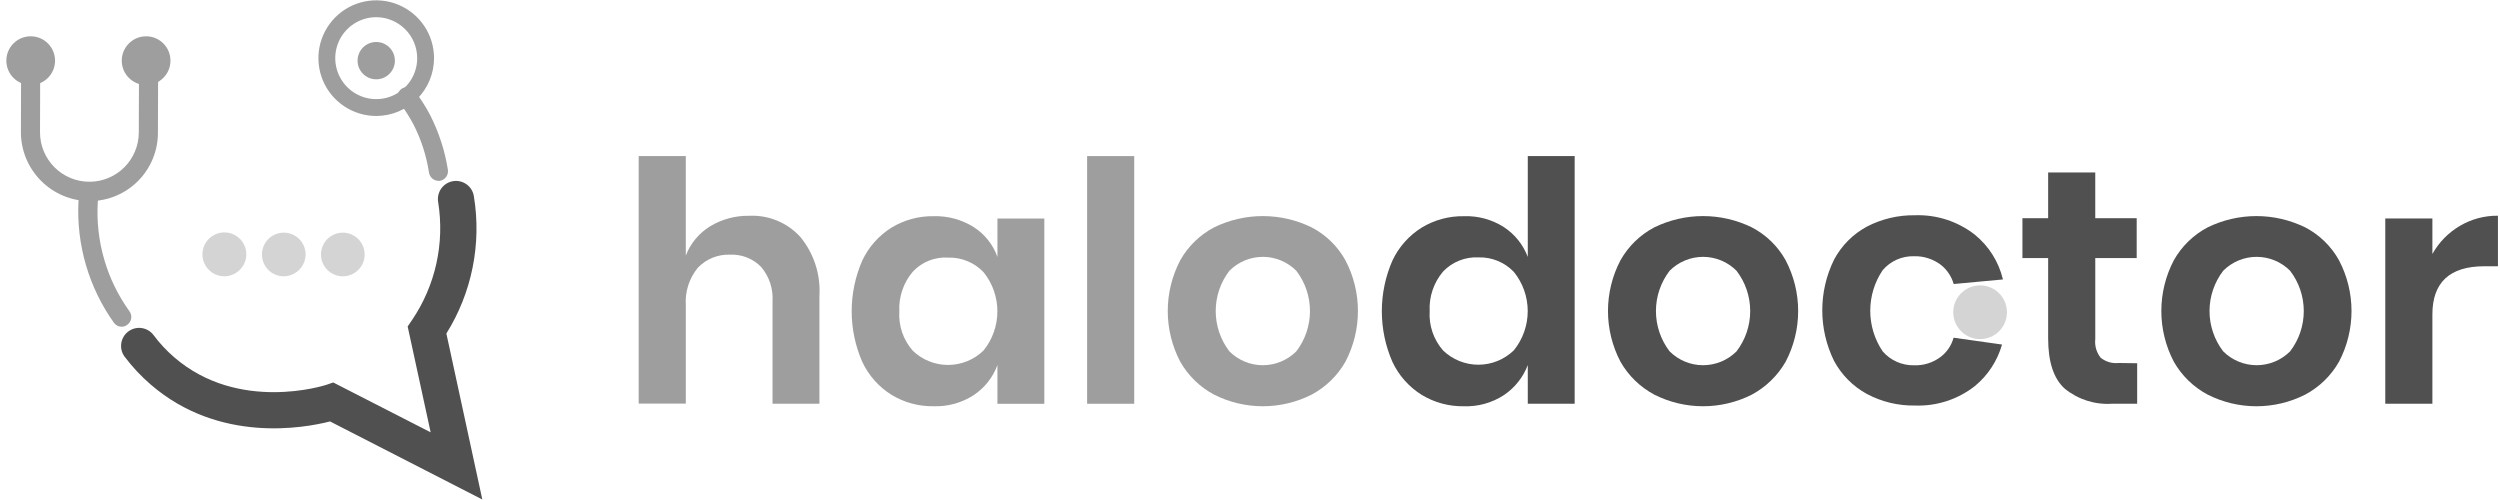
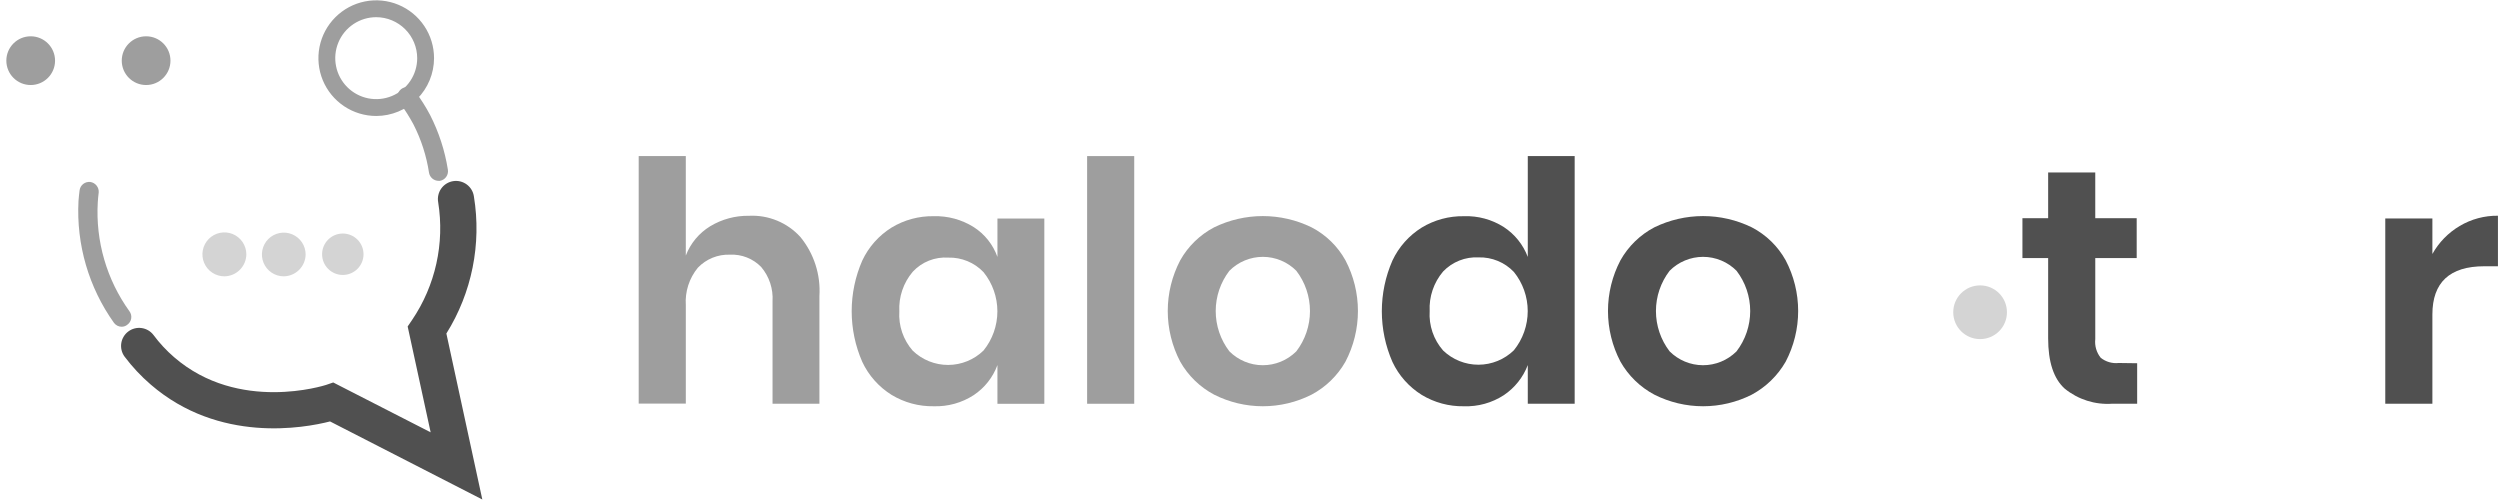
<svg xmlns="http://www.w3.org/2000/svg" width="220" height="44" viewBox="0 0 220 44" fill="none">
  <g clip-path="url(#clip0_8009_6545)">
-     <path d="M7.889 17.696C6.286 17.69 4.751 17.051 3.618 15.918C2.484 14.785 1.845 13.249 1.84 11.647L1.86 4.896C1.861 4.674 1.95 4.461 2.107 4.303C2.264 4.146 2.477 4.056 2.7 4.055C2.922 4.056 3.136 4.145 3.293 4.303C3.451 4.46 3.54 4.674 3.541 4.896L3.521 11.647C3.521 12.8 3.979 13.905 4.794 14.72C5.61 15.536 6.715 15.994 7.868 15.994C9.021 15.994 10.127 15.536 10.942 14.72C11.757 13.905 12.215 12.8 12.215 11.647L12.235 4.959C12.236 4.737 12.325 4.523 12.483 4.366C12.64 4.208 12.854 4.119 13.076 4.118C13.299 4.119 13.513 4.208 13.67 4.366C13.828 4.523 13.917 4.737 13.918 4.959L13.898 11.647C13.903 12.439 13.752 13.225 13.452 13.959C13.152 14.692 12.711 15.359 12.152 15.921C11.594 16.484 10.929 16.93 10.198 17.235C9.466 17.539 8.682 17.696 7.889 17.696Z" fill="#9E9E9E" />
    <path d="M33.108 10.206C32.102 10.206 31.118 9.907 30.281 9.348C29.445 8.789 28.792 7.994 28.407 7.065C28.022 6.135 27.922 5.112 28.118 4.125C28.314 3.138 28.799 2.231 29.51 1.52C30.222 0.808 31.128 0.323 32.115 0.127C33.102 -0.069 34.126 0.031 35.055 0.417C35.985 0.802 36.78 1.454 37.339 2.291C37.898 3.127 38.196 4.111 38.196 5.117C38.194 6.466 37.658 7.76 36.704 8.713C35.75 9.667 34.457 10.204 33.108 10.206ZM33.108 1.512C32.395 1.512 31.698 1.723 31.105 2.12C30.512 2.516 30.05 3.079 29.777 3.738C29.504 4.396 29.433 5.121 29.572 5.821C29.711 6.52 30.055 7.163 30.559 7.667C31.063 8.171 31.705 8.514 32.405 8.654C33.104 8.793 33.829 8.721 34.488 8.448C35.147 8.176 35.71 7.713 36.106 7.121C36.502 6.528 36.714 5.831 36.714 5.117C36.711 4.162 36.33 3.247 35.654 2.571C34.979 1.895 34.063 1.515 33.108 1.512Z" fill="#9E9E9E" />
-     <path d="M33.108 6.98C34.015 6.98 34.75 6.245 34.75 5.338C34.75 4.431 34.015 3.695 33.108 3.695C32.201 3.695 31.466 4.431 31.466 5.338C31.466 6.245 32.201 6.98 33.108 6.98Z" fill="#9E9E9E" />
    <path d="M2.701 7.482C3.885 7.482 4.845 6.522 4.845 5.338C4.845 4.154 3.885 3.194 2.701 3.194C1.517 3.194 0.558 4.154 0.558 5.338C0.558 6.522 1.517 7.482 2.701 7.482Z" fill="#9E9E9E" />
    <path d="M12.858 7.482C14.042 7.482 15.001 6.522 15.001 5.338C15.001 4.154 14.042 3.194 12.858 3.194C11.674 3.194 10.714 4.154 10.714 5.338C10.714 6.522 11.674 7.482 12.858 7.482Z" fill="#9E9E9E" />
    <path d="M10.713 28.754C10.581 28.754 10.451 28.724 10.332 28.665C10.214 28.606 10.111 28.52 10.032 28.414C7.809 25.297 6.708 21.519 6.907 17.697C6.927 17.377 6.967 17.055 7.003 16.755C7.03 16.532 7.145 16.329 7.321 16.19C7.497 16.052 7.721 15.988 7.944 16.013C8.165 16.044 8.365 16.16 8.503 16.335C8.641 16.51 8.707 16.732 8.685 16.954C8.645 17.235 8.625 17.515 8.605 17.796C8.404 21.219 9.387 24.607 11.39 27.39C11.457 27.48 11.505 27.581 11.532 27.689C11.559 27.797 11.564 27.909 11.547 28.019C11.53 28.129 11.492 28.235 11.434 28.33C11.376 28.425 11.299 28.507 11.209 28.572C11.069 28.69 10.892 28.754 10.709 28.753L10.713 28.754Z" fill="#9E9E9E" />
    <path d="M42.444 43.956L29.043 37.086C26.78 37.666 19.288 39.049 13.259 33.837C12.405 33.101 11.633 32.275 10.956 31.374C10.711 31.036 10.609 30.615 10.672 30.203C10.735 29.791 10.957 29.419 11.291 29.17C11.625 28.92 12.044 28.811 12.457 28.868C12.87 28.924 13.245 29.14 13.5 29.471C14.033 30.19 14.644 30.849 15.323 31.434C21.012 36.361 28.602 33.898 28.683 33.877L29.324 33.657L37.897 38.044L35.874 28.729L36.256 28.168C38.317 25.129 39.141 21.418 38.559 17.793C38.522 17.584 38.527 17.371 38.574 17.164C38.62 16.958 38.707 16.763 38.83 16.59C38.952 16.418 39.108 16.272 39.288 16.16C39.468 16.049 39.668 15.974 39.877 15.941C40.086 15.907 40.299 15.916 40.505 15.966C40.711 16.017 40.904 16.107 41.074 16.233C41.244 16.359 41.388 16.517 41.496 16.699C41.604 16.881 41.675 17.082 41.704 17.292C42.387 21.472 41.525 25.758 39.281 29.35L42.444 43.956Z" fill="#505050" />
    <path d="M38.598 15.915C38.398 15.914 38.204 15.844 38.051 15.716C37.897 15.588 37.793 15.41 37.756 15.214C37.53 13.72 37.064 12.272 36.374 10.927C36.025 10.279 35.63 9.656 35.192 9.064C35.115 8.977 35.057 8.876 35.022 8.766C34.986 8.655 34.973 8.539 34.984 8.424C34.996 8.308 35.031 8.197 35.087 8.095C35.143 7.994 35.22 7.906 35.312 7.835C35.404 7.765 35.51 7.714 35.622 7.687C35.735 7.659 35.852 7.655 35.966 7.674C36.08 7.694 36.189 7.736 36.286 7.8C36.383 7.863 36.466 7.946 36.529 8.043C37.026 8.701 37.468 9.397 37.852 10.127C38.622 11.637 39.149 13.259 39.414 14.934C39.449 15.157 39.395 15.384 39.264 15.568C39.133 15.752 38.935 15.876 38.712 15.915H38.598Z" fill="#9E9E9E" />
    <path d="M19.755 24.195C20.762 24.195 21.578 23.379 21.578 22.373C21.578 21.366 20.762 20.55 19.755 20.55C18.749 20.55 17.933 21.366 17.933 22.373C17.933 23.379 18.749 24.195 19.755 24.195Z" fill="#D4D4D4" />
    <path d="M19.755 24.317C19.373 24.318 18.999 24.207 18.68 23.996C18.361 23.785 18.112 23.485 17.964 23.132C17.816 22.78 17.776 22.392 17.848 22.017C17.921 21.641 18.103 21.296 18.372 21.024C18.641 20.753 18.984 20.567 19.359 20.49C19.733 20.414 20.122 20.45 20.476 20.594C20.83 20.739 21.133 20.985 21.347 21.302C21.561 21.618 21.676 21.991 21.678 22.373C21.676 22.884 21.473 23.374 21.113 23.737C20.754 24.101 20.266 24.308 19.755 24.317ZM19.755 20.651C19.415 20.651 19.083 20.752 18.8 20.941C18.517 21.13 18.297 21.398 18.166 21.712C18.036 22.027 18.002 22.372 18.069 22.706C18.135 23.04 18.299 23.346 18.539 23.586C18.78 23.827 19.086 23.991 19.42 24.057C19.753 24.123 20.099 24.089 20.413 23.959C20.727 23.829 20.996 23.609 21.185 23.326C21.374 23.043 21.475 22.71 21.475 22.37C21.475 22.145 21.43 21.921 21.344 21.712C21.258 21.504 21.131 21.314 20.971 21.154C20.811 20.995 20.622 20.868 20.413 20.782C20.205 20.695 19.981 20.651 19.755 20.651Z" fill="#D4D4D4" />
    <path d="M24.971 24.196C25.978 24.196 26.794 23.38 26.794 22.374C26.794 21.367 25.978 20.551 24.971 20.551C23.965 20.551 23.148 21.367 23.148 22.374C23.148 23.38 23.965 24.196 24.971 24.196Z" fill="#D4D4D4" />
    <path d="M24.971 24.317C24.591 24.317 24.219 24.204 23.903 23.993C23.587 23.782 23.34 23.481 23.195 23.13C23.049 22.778 23.011 22.392 23.085 22.019C23.16 21.646 23.343 21.303 23.612 21.034C23.881 20.765 24.223 20.582 24.596 20.508C24.969 20.433 25.356 20.471 25.707 20.617C26.059 20.763 26.359 21.009 26.57 21.325C26.782 21.642 26.895 22.013 26.895 22.394C26.888 22.902 26.683 23.387 26.324 23.746C25.965 24.105 25.479 24.31 24.971 24.317ZM24.971 20.651C24.631 20.651 24.299 20.752 24.016 20.941C23.733 21.13 23.513 21.399 23.383 21.713C23.253 22.027 23.218 22.373 23.285 22.706C23.351 23.04 23.515 23.346 23.756 23.587C23.996 23.827 24.302 23.991 24.636 24.057C24.97 24.124 25.315 24.09 25.63 23.96C25.944 23.829 26.212 23.609 26.401 23.326C26.59 23.043 26.691 22.711 26.691 22.371C26.691 21.915 26.51 21.477 26.187 21.155C25.865 20.832 25.427 20.651 24.971 20.651Z" fill="#D4D4D4" />
    <path d="M30.167 24.196C31.174 24.196 31.99 23.38 31.99 22.374C31.99 21.367 31.174 20.551 30.167 20.551C29.16 20.551 28.344 21.367 28.344 22.374C28.344 23.38 29.16 24.196 30.167 24.196Z" fill="#D4D4D4" />
-     <path d="M30.167 24.317C29.787 24.317 29.415 24.204 29.099 23.993C28.783 23.782 28.536 23.481 28.39 23.13C28.245 22.778 28.207 22.392 28.281 22.019C28.355 21.646 28.538 21.303 28.807 21.034C29.076 20.765 29.419 20.582 29.792 20.508C30.165 20.433 30.552 20.471 30.903 20.617C31.255 20.763 31.555 21.009 31.766 21.325C31.978 21.642 32.09 22.013 32.09 22.394C32.09 22.904 31.888 23.393 31.527 23.754C31.166 24.114 30.677 24.317 30.167 24.317ZM30.167 20.651C29.827 20.651 29.495 20.752 29.212 20.941C28.929 21.13 28.709 21.399 28.578 21.713C28.448 22.027 28.414 22.373 28.481 22.706C28.547 23.04 28.711 23.346 28.951 23.587C29.192 23.827 29.498 23.991 29.832 24.057C30.165 24.124 30.511 24.09 30.825 23.96C31.14 23.829 31.408 23.609 31.597 23.326C31.786 23.043 31.887 22.711 31.887 22.371C31.887 22.145 31.842 21.921 31.756 21.713C31.669 21.504 31.543 21.315 31.383 21.155C31.224 20.995 31.034 20.869 30.825 20.782C30.617 20.696 30.393 20.651 30.167 20.651Z" fill="#D4D4D4" />
    <path d="M174.248 29.841C175.554 29.841 176.612 28.783 176.612 27.478C176.612 26.172 175.554 25.114 174.248 25.114C172.943 25.114 171.885 26.172 171.885 27.478C171.885 28.783 172.943 29.841 174.248 29.841Z" fill="#D4D4D4" />
    <path d="M70.427 20.847C71.627 22.307 72.229 24.169 72.109 26.055V35.531H67.983V26.517C68.053 25.417 67.694 24.333 66.982 23.492C66.627 23.128 66.199 22.843 65.725 22.657C65.252 22.47 64.745 22.387 64.237 22.411C63.712 22.392 63.189 22.484 62.702 22.681C62.215 22.879 61.776 23.177 61.413 23.557C60.65 24.483 60.27 25.666 60.352 26.863V35.516H56.205V13.736H60.351V22.49C60.761 21.417 61.515 20.511 62.495 19.911C63.527 19.288 64.714 18.969 65.919 18.989C66.761 18.948 67.602 19.093 68.381 19.414C69.16 19.735 69.859 20.224 70.427 20.847Z" fill="#9E9E9E" />
    <path d="M85.691 19.986C86.657 20.606 87.39 21.529 87.775 22.61V19.228H91.901V35.533H87.774V32.125C87.377 33.205 86.647 34.131 85.69 34.769C84.643 35.449 83.413 35.791 82.165 35.75C80.86 35.773 79.575 35.425 78.459 34.749C77.337 34.05 76.441 33.042 75.88 31.845C75.265 30.439 74.948 28.922 74.948 27.388C74.948 25.854 75.265 24.336 75.88 22.93C76.441 21.734 77.337 20.725 78.459 20.026C79.575 19.35 80.86 19.003 82.165 19.025C83.41 18.989 84.637 19.324 85.691 19.986ZM80.323 23.913C79.5 24.881 79.077 26.128 79.141 27.398C79.061 28.664 79.486 29.91 80.323 30.863C81.16 31.669 82.279 32.118 83.442 32.115C84.605 32.111 85.721 31.655 86.553 30.843C87.34 29.867 87.77 28.651 87.77 27.397C87.77 26.143 87.34 24.927 86.553 23.952C86.154 23.532 85.672 23.201 85.137 22.981C84.602 22.76 84.026 22.654 83.448 22.67C82.868 22.631 82.286 22.722 81.745 22.937C81.204 23.152 80.718 23.485 80.323 23.912V23.913Z" fill="#9E9E9E" />
    <path d="M99.812 13.736V35.531H95.666V13.736H99.812Z" fill="#9E9E9E" />
    <path d="M115.417 20.006C116.676 20.659 117.715 21.669 118.401 22.91C119.122 24.286 119.498 25.815 119.498 27.368C119.498 28.92 119.122 30.449 118.401 31.825C117.703 33.057 116.668 34.065 115.417 34.729C114.088 35.401 112.619 35.75 111.13 35.75C109.641 35.75 108.173 35.401 106.844 34.729C105.592 34.065 104.557 33.057 103.859 31.825C103.139 30.45 102.762 28.92 102.762 27.368C102.762 25.815 103.139 24.286 103.859 22.91C104.551 21.674 105.588 20.665 106.844 20.006C108.178 19.354 109.644 19.015 111.13 19.015C112.616 19.015 114.082 19.354 115.417 20.006ZM108.186 23.828C107.406 24.845 106.983 26.091 106.983 27.373C106.983 28.655 107.406 29.902 108.186 30.919C108.963 31.696 110.017 32.135 111.116 32.139C112.216 32.142 113.272 31.711 114.055 30.939L114.076 30.919C114.856 29.902 115.278 28.655 115.278 27.373C115.278 26.091 114.856 24.845 114.076 23.828C113.69 23.44 113.231 23.132 112.725 22.922C112.22 22.712 111.678 22.603 111.131 22.603C110.584 22.603 110.042 22.712 109.537 22.922C109.031 23.132 108.573 23.44 108.187 23.828H108.186Z" fill="#9E9E9E" />
    <path d="M132.343 19.986C133.304 20.616 134.04 21.535 134.445 22.61V13.736H138.571V35.531H134.445V32.126C134.034 33.203 133.3 34.127 132.343 34.77C131.297 35.452 130.066 35.795 128.818 35.751C127.513 35.773 126.228 35.426 125.112 34.75C123.99 34.051 123.094 33.043 122.533 31.846C121.918 30.44 121.601 28.923 121.601 27.389C121.601 25.855 121.918 24.337 122.533 22.931C123.094 21.735 123.99 20.726 125.112 20.027C126.228 19.351 127.513 19.004 128.818 19.026C130.063 18.98 131.293 19.315 132.343 19.986ZM126.993 23.892C126.17 24.861 125.747 26.108 125.811 27.378C125.731 28.643 126.156 29.89 126.993 30.843C127.831 31.649 128.949 32.099 130.112 32.095C131.275 32.091 132.391 31.635 133.223 30.823C134.01 29.847 134.44 28.631 134.44 27.377C134.44 26.123 134.01 24.907 133.223 23.932C132.824 23.512 132.342 23.181 131.807 22.961C131.272 22.74 130.696 22.634 130.118 22.65C129.538 22.62 128.959 22.715 128.42 22.93C127.881 23.144 127.394 23.472 126.993 23.892V23.892Z" fill="#505050" />
    <path d="M154.157 20.006C155.416 20.659 156.454 21.669 157.141 22.91C157.861 24.286 158.238 25.815 158.238 27.368C158.238 28.92 157.861 30.449 157.141 31.825C156.437 33.053 155.403 34.059 154.157 34.729C152.827 35.401 151.359 35.75 149.87 35.75C148.381 35.75 146.912 35.401 145.583 34.729C144.332 34.065 143.297 33.057 142.599 31.825C141.878 30.45 141.502 28.92 141.502 27.368C141.502 25.815 141.878 24.286 142.599 22.91C143.291 21.674 144.328 20.665 145.583 20.006C146.918 19.354 148.384 19.015 149.87 19.015C151.356 19.015 152.822 19.354 154.157 20.006ZM146.926 23.828C146.146 24.845 145.723 26.091 145.723 27.373C145.723 28.655 146.146 29.902 146.926 30.919C147.703 31.696 148.757 32.135 149.856 32.139C150.956 32.142 152.012 31.711 152.795 30.939L152.815 30.919C153.595 29.902 154.018 28.655 154.018 27.373C154.018 26.091 153.595 24.845 152.815 23.828C152.429 23.44 151.971 23.132 151.465 22.922C150.96 22.712 150.418 22.603 149.871 22.603C149.324 22.603 148.782 22.712 148.277 22.922C147.771 23.132 147.312 23.44 146.926 23.828Z" fill="#505050" />
-     <path d="M171.925 24.994C171.736 24.33 171.344 23.742 170.803 23.312C170.118 22.792 169.275 22.522 168.415 22.548C167.897 22.536 167.382 22.64 166.908 22.851C166.435 23.063 166.015 23.378 165.678 23.772C164.964 24.828 164.582 26.073 164.582 27.348C164.582 28.622 164.964 29.868 165.678 30.923C166.018 31.315 166.441 31.628 166.915 31.839C167.389 32.05 167.904 32.154 168.423 32.145C169.284 32.18 170.13 31.909 170.811 31.381C171.349 30.961 171.736 30.377 171.913 29.718L176.179 30.319C175.77 31.758 174.932 33.036 173.776 33.985C172.281 35.152 170.423 35.755 168.528 35.687C167.048 35.714 165.587 35.362 164.281 34.666C163.059 33.998 162.057 32.989 161.397 31.762C160.715 30.375 160.36 28.85 160.36 27.305C160.36 25.759 160.715 24.234 161.397 22.848C162.051 21.616 163.055 20.606 164.281 19.943C165.592 19.263 167.051 18.919 168.528 18.942C170.422 18.878 172.28 19.48 173.776 20.645C175.016 21.65 175.889 23.038 176.259 24.591" fill="#505050" />
    <path d="M188.07 31.965V35.527H185.886C184.374 35.634 182.877 35.161 181.7 34.205C180.719 33.324 180.237 31.842 180.237 29.778V22.709H177.974V19.204H180.237V15.179H184.383V19.204H188.029V22.71H184.384V29.84C184.352 30.132 184.377 30.427 184.459 30.709C184.541 30.991 184.678 31.254 184.862 31.483C185.083 31.66 185.336 31.791 185.607 31.87C185.879 31.949 186.163 31.974 186.444 31.943L188.07 31.965Z" fill="#505050" />
-     <path d="M202.852 20.006C204.111 20.659 205.15 21.669 205.836 22.91C206.557 24.286 206.933 25.815 206.933 27.368C206.933 28.92 206.557 30.449 205.836 31.825C205.138 33.057 204.103 34.065 202.852 34.729C201.523 35.401 200.054 35.751 198.565 35.751C197.076 35.751 195.608 35.401 194.279 34.729C193.027 34.065 191.992 33.057 191.294 31.825C190.574 30.449 190.197 28.92 190.197 27.368C190.197 25.815 190.574 24.286 191.294 22.91C191.986 21.674 193.023 20.665 194.279 20.006C195.613 19.354 197.079 19.015 198.565 19.015C200.051 19.015 201.517 19.354 202.852 20.006ZM195.641 23.828C194.861 24.845 194.438 26.091 194.438 27.373C194.438 28.655 194.861 29.902 195.641 30.919C196.418 31.696 197.472 32.134 198.571 32.138C199.67 32.142 200.727 31.711 201.509 30.939L201.53 30.919C202.31 29.902 202.732 28.655 202.732 27.373C202.732 26.091 202.31 24.845 201.53 23.828C201.144 23.439 200.685 23.131 200.179 22.921C199.674 22.711 199.132 22.603 198.585 22.603C198.037 22.603 197.495 22.711 196.99 22.921C196.485 23.131 196.027 23.439 195.641 23.828Z" fill="#505050" />
    <path d="M216.454 19.886C217.471 19.281 218.636 18.969 219.819 18.984V23.431H218.617C215.573 23.431 214.05 24.854 214.05 27.677V35.529H209.904V19.225H214.05V22.35C214.619 21.33 215.449 20.48 216.454 19.886Z" fill="#505050" />
  </g>
  <defs>
    <clipPath id="clip0_8009_6545">
      <rect width="219.261" height="43.926" fill="white" transform="translate(0.558 0.029)" />
    </clipPath>
  </defs>
</svg>